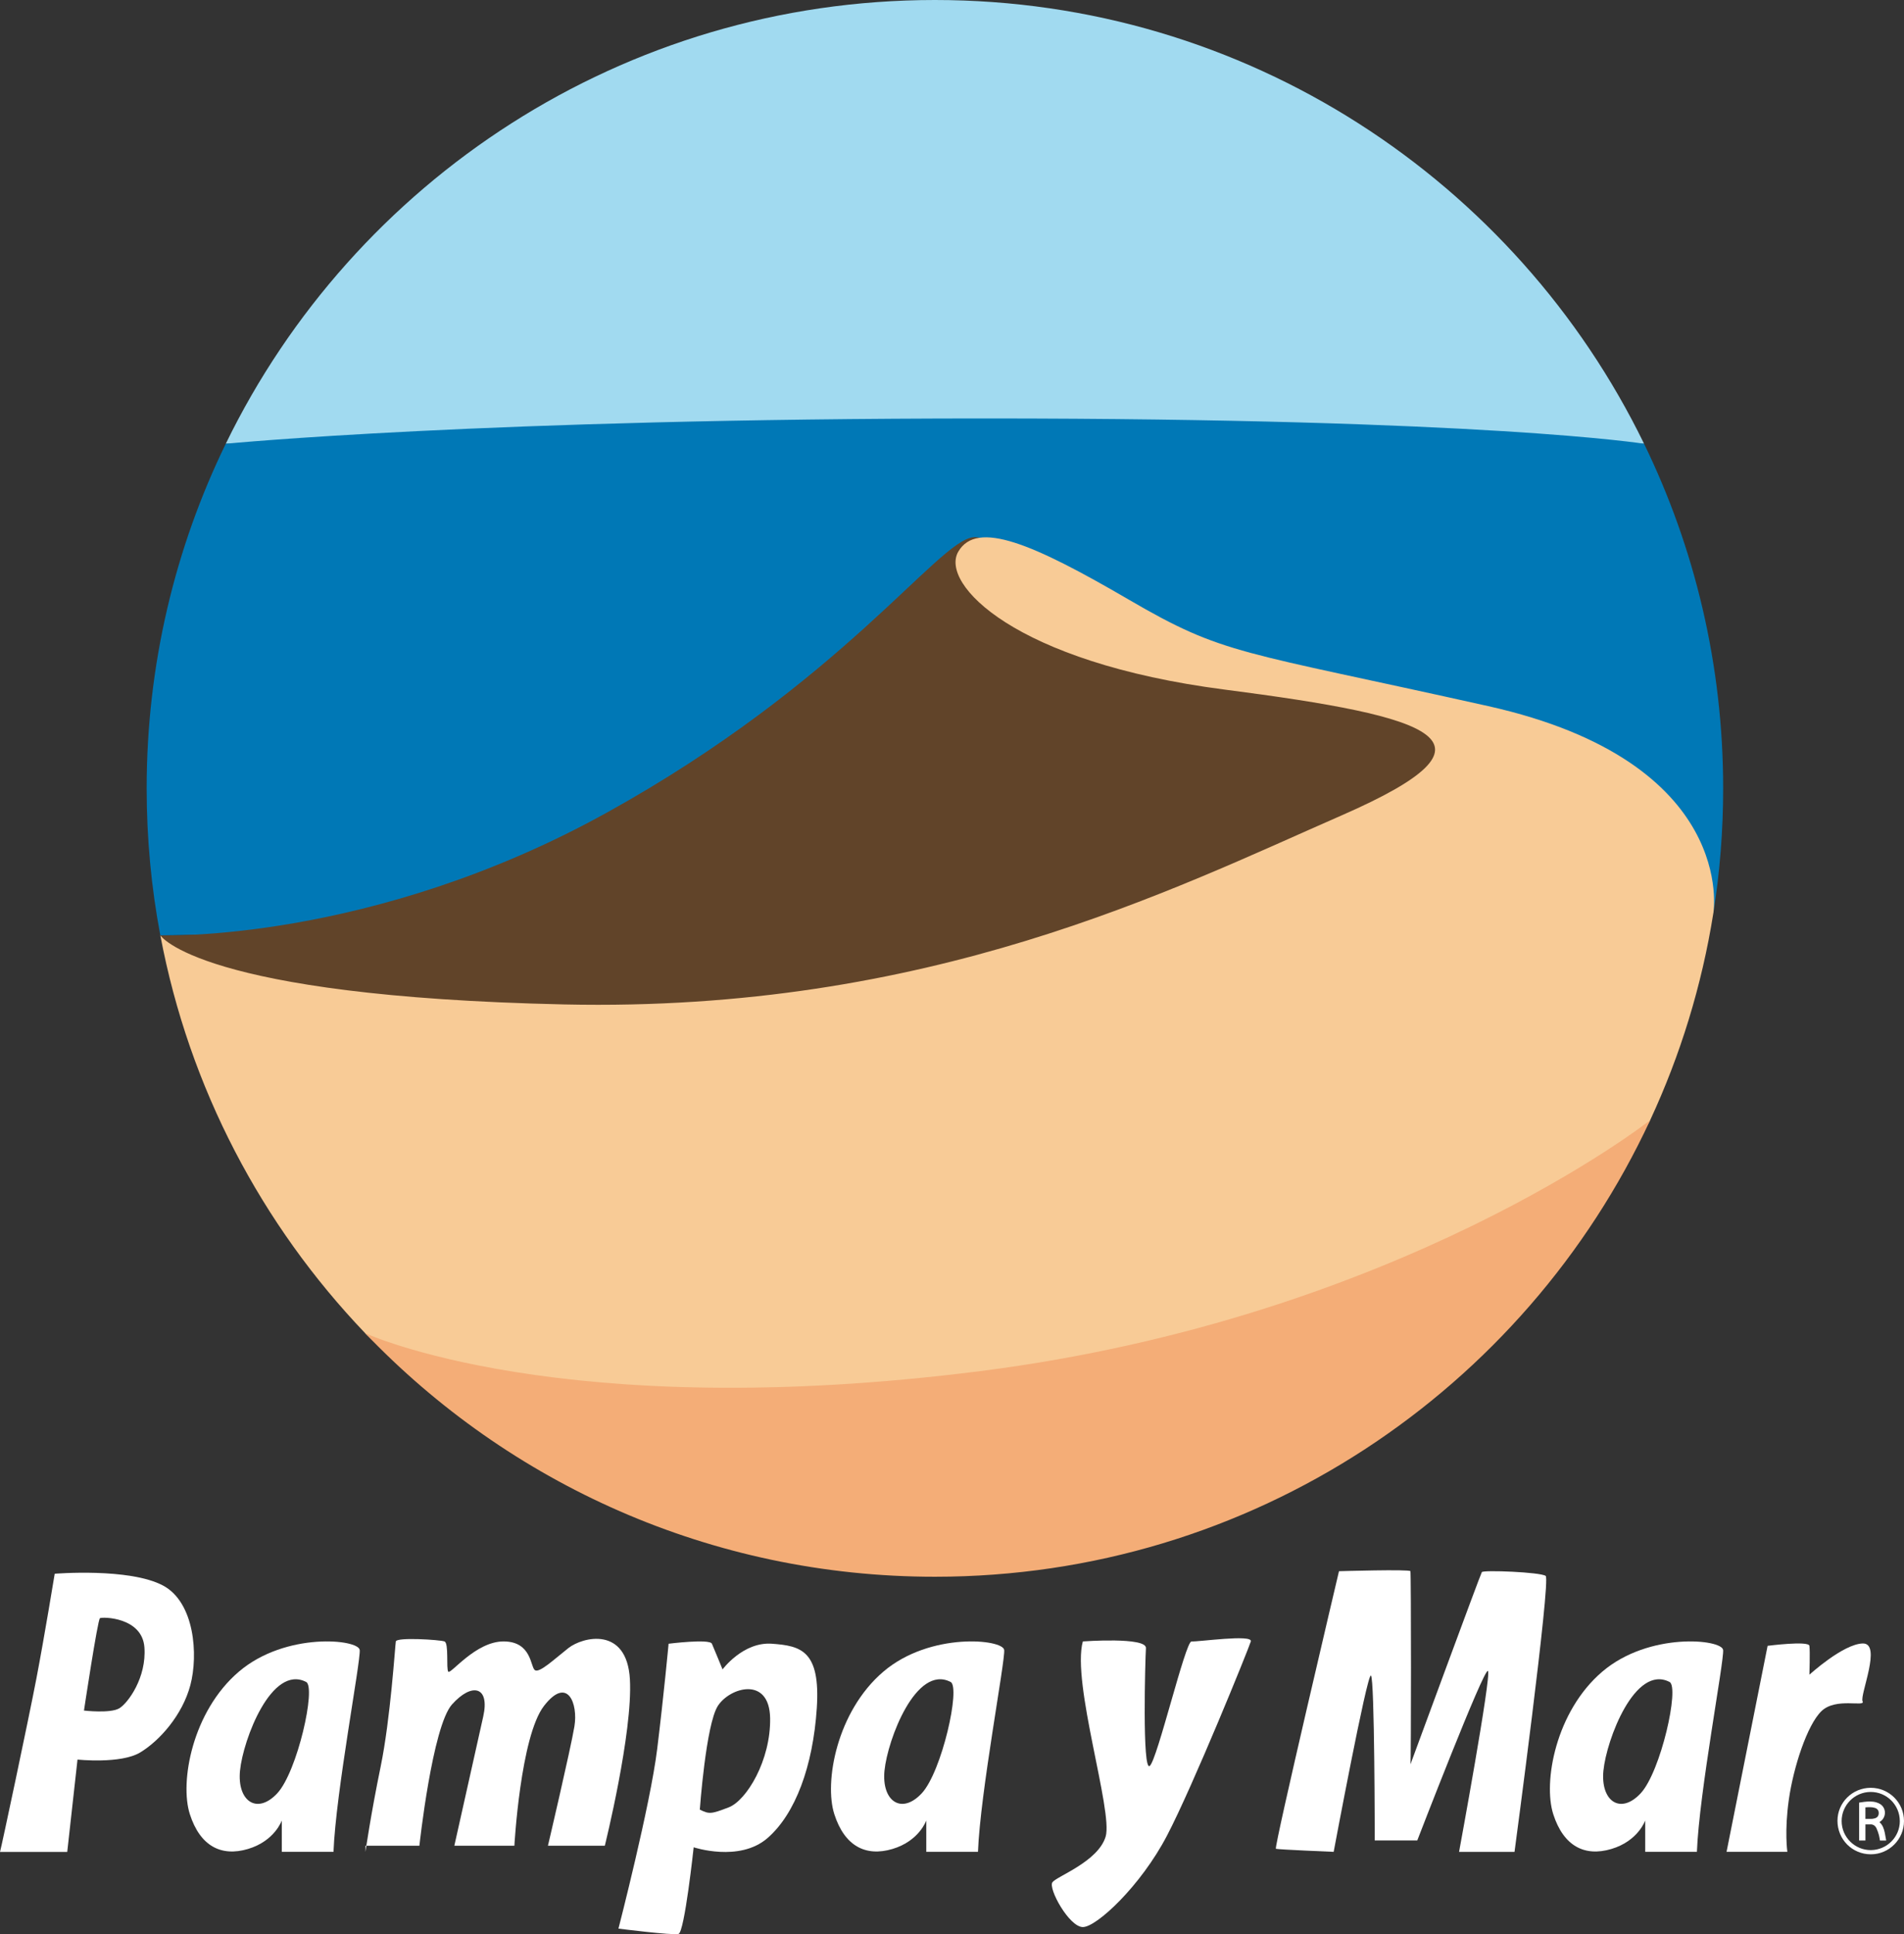
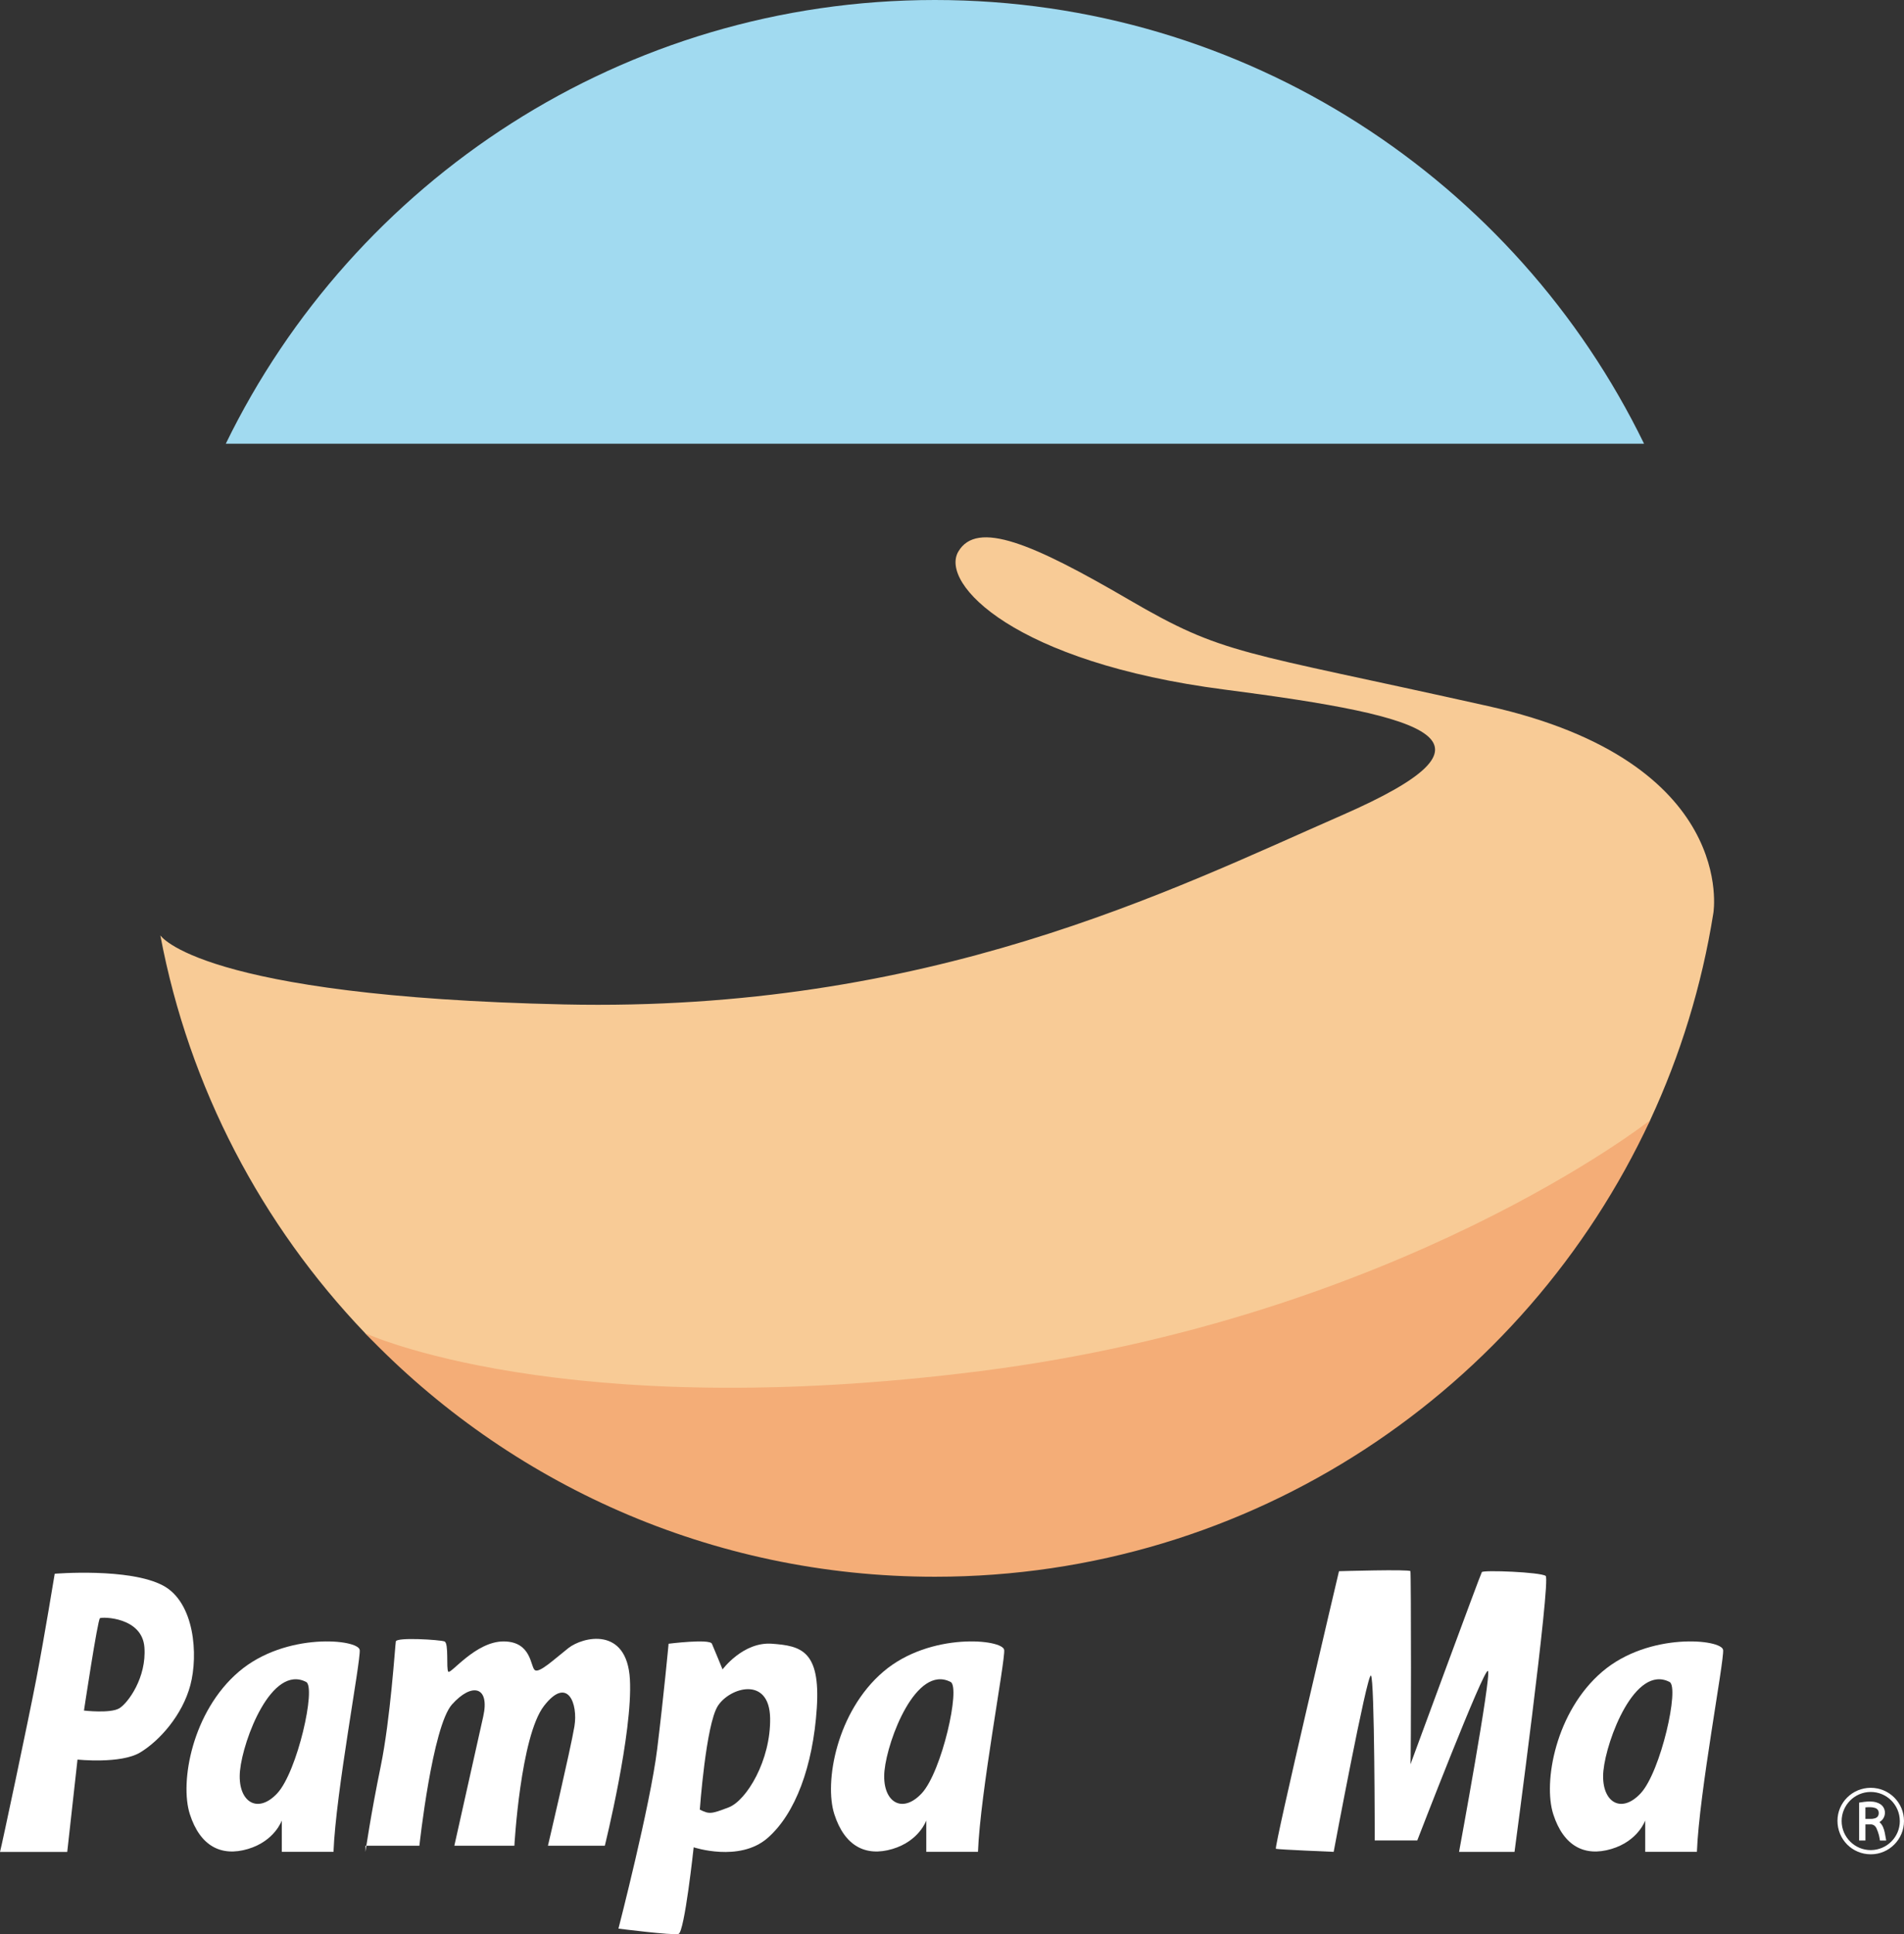
<svg xmlns="http://www.w3.org/2000/svg" id="Capa_2" data-name="Capa 2" viewBox="0 0 862.31 875.83">
  <rect x="0" y="0" width="862.31" height="875.83" fill="#333333" stroke="none" />
  <defs>
    <style>      .cls-1 {        fill: #f8cb96;      }      .cls-2 {        fill: #fff;      }      .cls-3 {        fill: #614429;      }      .cls-4 {        fill: #0078b6;      }      .cls-5 {        fill: #a1daf0;      }      .cls-6 {        fill: #f4ad77;      }    </style>
  </defs>
  <g id="Capa_3" data-name="Capa 3">
    <g>
      <g>
        <path class="cls-5" d="m744.59,200.94C686.67,81.98,564.62,0,423.42,0S160.16,81.98,102.25,200.94" />
-         <path class="cls-4" d="m72.61,423.56c-4.07-21.56-6.19-43.81-6.19-66.56,0-55.96,12.88-108.91,35.83-156.06h0s117.07-11.45,343.81-11.45,298.51,11.45,298.51,11.45h.01c22.95,47.14,35.83,100.09,35.83,156.06,0,19.19-1.51,38.03-4.43,56.39l-703.37,10.16Z" />
-         <path class="cls-3" d="m72.61,423.56s95.45,3.53,202.19-55.57c106.74-59.1,149.55-122.72,165.83-124.68,16.28-1.96,97.69,57.14,97.69,57.14,0,0,118.2,12.9,123.02,32.98,4.82,20.08-28.34,85.4-45.23,90.13-16.89,4.73-230.36,48.77-261.72,55.09-31.36,6.32-113.37,6.32-132.67,2.71-19.3-3.62-116.73,1.39-149.12-57.8Z" />
        <path class="cls-1" d="m165.36,603.68c-46.72-48.86-79.7-110.97-92.74-180.12,0,0,17.66,27.65,182.89,31.27,165.23,3.62,274.98-51.86,352.17-85.63,77.19-33.77,42.21-44.62-53.07-56.94-95.28-12.32-129.05-47.98-120.61-62.46,8.44-14.47,33.77-3.62,77.19,21.71,43.42,25.33,49.45,22.92,162.82,48.24,113.37,25.33,101.97,93.65,101.97,93.65-5.24,33.01-15,64.52-28.64,93.86,0,0-69.32,134.51-279.17,164.26-209.86,29.75-302.82-67.83-302.82-67.83Z" />
        <path class="cls-6" d="m165.36,603.68c65,67.98,156.58,110.31,258.06,110.31,143.49,0,267.21-84.65,323.93-206.74,0,0-113.54,89.49-303.3,113.61-189.76,24.12-278.7-17.18-278.7-17.18Z" />
      </g>
      <g>
        <path class="cls-2" d="m151.04,838.55h-23.41v-14.2s-3.18,9.29-15.32,12.91c-12.13,3.61-21.68-1.29-26.33-15.75-4.65-14.46,1.03-46.47,22.2-64.54,21.17-18.07,54.21-14.71,54.73-9.81.52,4.9-10.84,64.54-11.87,91.38Zm-42.34-36.83c-1.38,13.94,7.74,20.14,16.87,10.33,9.12-9.81,17.67-48.05,13.08-50.42-15.66-8.09-28.57,26.16-29.94,40.1Z" />
        <path class="cls-2" d="m442.92,838.55h-23.41v-14.2s-3.18,9.29-15.32,12.91c-12.13,3.61-21.68-1.29-26.33-15.75-4.65-14.46,1.03-46.47,22.2-64.54,21.17-18.07,54.21-14.71,54.73-9.81.52,4.9-10.84,64.54-11.87,91.38Zm-42.34-36.83c-1.38,13.94,7.74,20.14,16.87,10.33,9.12-9.81,17.67-48.05,13.08-50.42-15.66-8.09-28.57,26.16-29.94,40.1Z" />
        <path class="cls-2" d="m768.52,838.55h-23.41v-14.2s-3.18,9.29-15.32,12.91-21.68-1.29-26.33-15.75c-4.65-14.46,1.03-46.47,22.2-64.54,21.17-18.07,54.21-14.71,54.73-9.81.52,4.9-10.84,64.54-11.87,91.38Zm-42.34-36.83c-1.38,13.94,7.74,20.14,16.87,10.33,9.12-9.81,17.67-48.05,13.08-50.42-15.66-8.09-28.57,26.16-29.94,40.1Z" />
        <path class="cls-2" d="m165.5,835.8h24.44s5.85-54.04,14.8-64.02c8.95-9.98,17.21-8.26,14.11,5.51-3.1,13.77-13.08,58.51-13.08,58.51h27.19s2.75-49.56,13.42-63.33c10.67-13.77,15.49-1.03,13.77,9.29-1.72,10.33-11.99,54.04-11.99,54.04h25.76s12.74-51.32,11.36-75.39c-1.38-24.08-21.34-19.26-27.88-14.1-6.54,5.16-13.08,11.36-15.14,9.98-2.07-1.38-1.38-12.94-14.11-13.01-12.74-.07-24.09,15.07-25.13,13.7-1.03-1.38.34-12.94-1.72-13.7-2.07-.76-21.68-2-22.03,0-.34,2-2.41,35.04-6.88,56.72-4.47,21.68-6.88,38.55-6.88,38.55" />
        <path class="cls-2" d="m0,838.61c.52-1.55,12.91-59.86,16.52-78.72,3.61-18.86,8.26-47.26,8.26-47.26,0,0,33.76-2.79,49.05,5.34,14.34,7.63,16,31.46,12.39,45.07-3.61,13.61-13.94,25.21-22.72,30.51-8.78,5.3-28.4,3.23-28.4,3.23l-4.65,41.82H0Zm54.04-65.05c3.96-2.41,12.39-13.94,11.36-27.64-1.03-13.7-19.1-13.84-20.14-13.15s-7.23,41.82-7.23,41.82c0,0,12.05,1.38,16-1.03Z" />
        <path class="cls-2" d="m280.09,873.33s14.46-56.03,17.55-81.37c3.1-25.33,5.16-47.64,5.16-47.64,0,0,18.59-2.34,19.62,0s4.82,11.63,4.82,11.63c0,0,9.29-12.6,22.37-11.63,13.08.96,22.03,3.03,20.31,29.19-1.72,26.16-9.64,47.84-22.37,58.86-12.74,11.01-33.39,4.13-33.39,4.13,0,0-4.13,38.55-6.88,39.24s-27.19-2.41-27.19-2.41Zm49.93-54.91c8.09-3.1,19.1-21.34,18.76-40.44-.34-19.1-18.24-13.94-23.67-5.51-5.42,8.43-8.17,46.98-8.17,46.98,4.3,2.07,4.99,2.07,13.08-1.03Z" />
-         <path class="cls-2" d="m490.42,743.28s28.91-2.13,28.57,3.03c-.34,5.16-1.72,56.1,1.72,53.35,3.44-2.75,16.18-56.65,18.93-56.38,2.75.27,27.88-3.37,26.85,0s-26.13,65.33-38.02,88.04c-11.89,22.72-31.85,41.3-38.05,41.3s-15.83-17.55-13.77-20.31c2.07-2.75,20.65-9.29,24.09-20.65,3.44-11.36-15.49-69.73-10.33-88.39Z" />
        <path class="cls-2" d="m685.92,838.55s16.52-123.22,14.11-124.94-28.22-2.75-28.91-1.72c-.69,1.03-32.7,88.11-32.35,87.08s.34-86.53,0-87.49-32.35,0-32.35,0c0,0-29.6,125.35-28.57,125.7s26.16,1.38,26.16,1.38c0,0,15.14-80.88,16.87-79.85,1.72,1.03,1.72,74.69,1.72,74.69h19.27s30.29-78.48,32.01-76.75c1.72,1.72-13.08,81.92-13.08,81.92h25.13Z" />
-         <path class="cls-2" d="m781.95,838.55l18.59-93.28s18.59-2.41,18.93,0c.34,2.41,0,13.08,0,13.08,0,0,15.14-13.84,24.09-14.15,8.95-.31-1.38,23.44,0,26.2,1.38,2.75-12.05-1.87-18.59,4.4-6.54,6.27-12.74,25.55-14.8,40-2.07,14.46-.69,23.75-.69,23.75h-27.54Z" />
      </g>
      <g>
        <path class="cls-2" d="m847.25,809.56c8.32,0,15.06,6.73,15.06,15.05,0,8.29-6.75,15.07-15.02,15.06-8.42,0-15.11-6.72-15.11-15.17,0-8.25,6.76-14.94,15.07-14.94Zm13.16,15.05c-.02-7.29-5.93-13.19-13.2-13.17-7.27.02-13.17,5.96-13.14,13.23.03,7.23,5.96,13.12,13.19,13.1,7.28-.02,13.17-5.92,13.16-13.17Z" />
        <path class="cls-2" d="m851.18,825.09c1.46,1.28,2.03,2.97,2.41,4.75.24,1.14.43,2.28.63,3.43,0,.05,0,.11-.01.18h-2.79c-.15-.84-.24-1.69-.47-2.5-.3-1.04-.64-2.09-1.11-3.07-.58-1.2-1.57-1.86-2.98-1.75-.65.05-1.32,0-2.02,0v7.3h-2.85v-17.17c.76-.11,1.52-.24,2.28-.33,1.82-.21,3.64-.31,5.43.2,1.45.41,2.69,1.14,3.43,2.51,1.14,2.11.45,4.84-1.53,6.18-.12.08-.23.16-.39.27Zm-6.36-1.46c.91,0,1.78,0,2.65,0,.2,0,.39,0,.59-.03.34-.05.69-.11,1.03-.21,1.18-.36,1.76-1.13,1.78-2.35.02-1.17-.54-1.98-1.7-2.37-1.41-.47-2.87-.34-4.34-.25v5.2Z" />
      </g>
    </g>
  </g>
</svg>